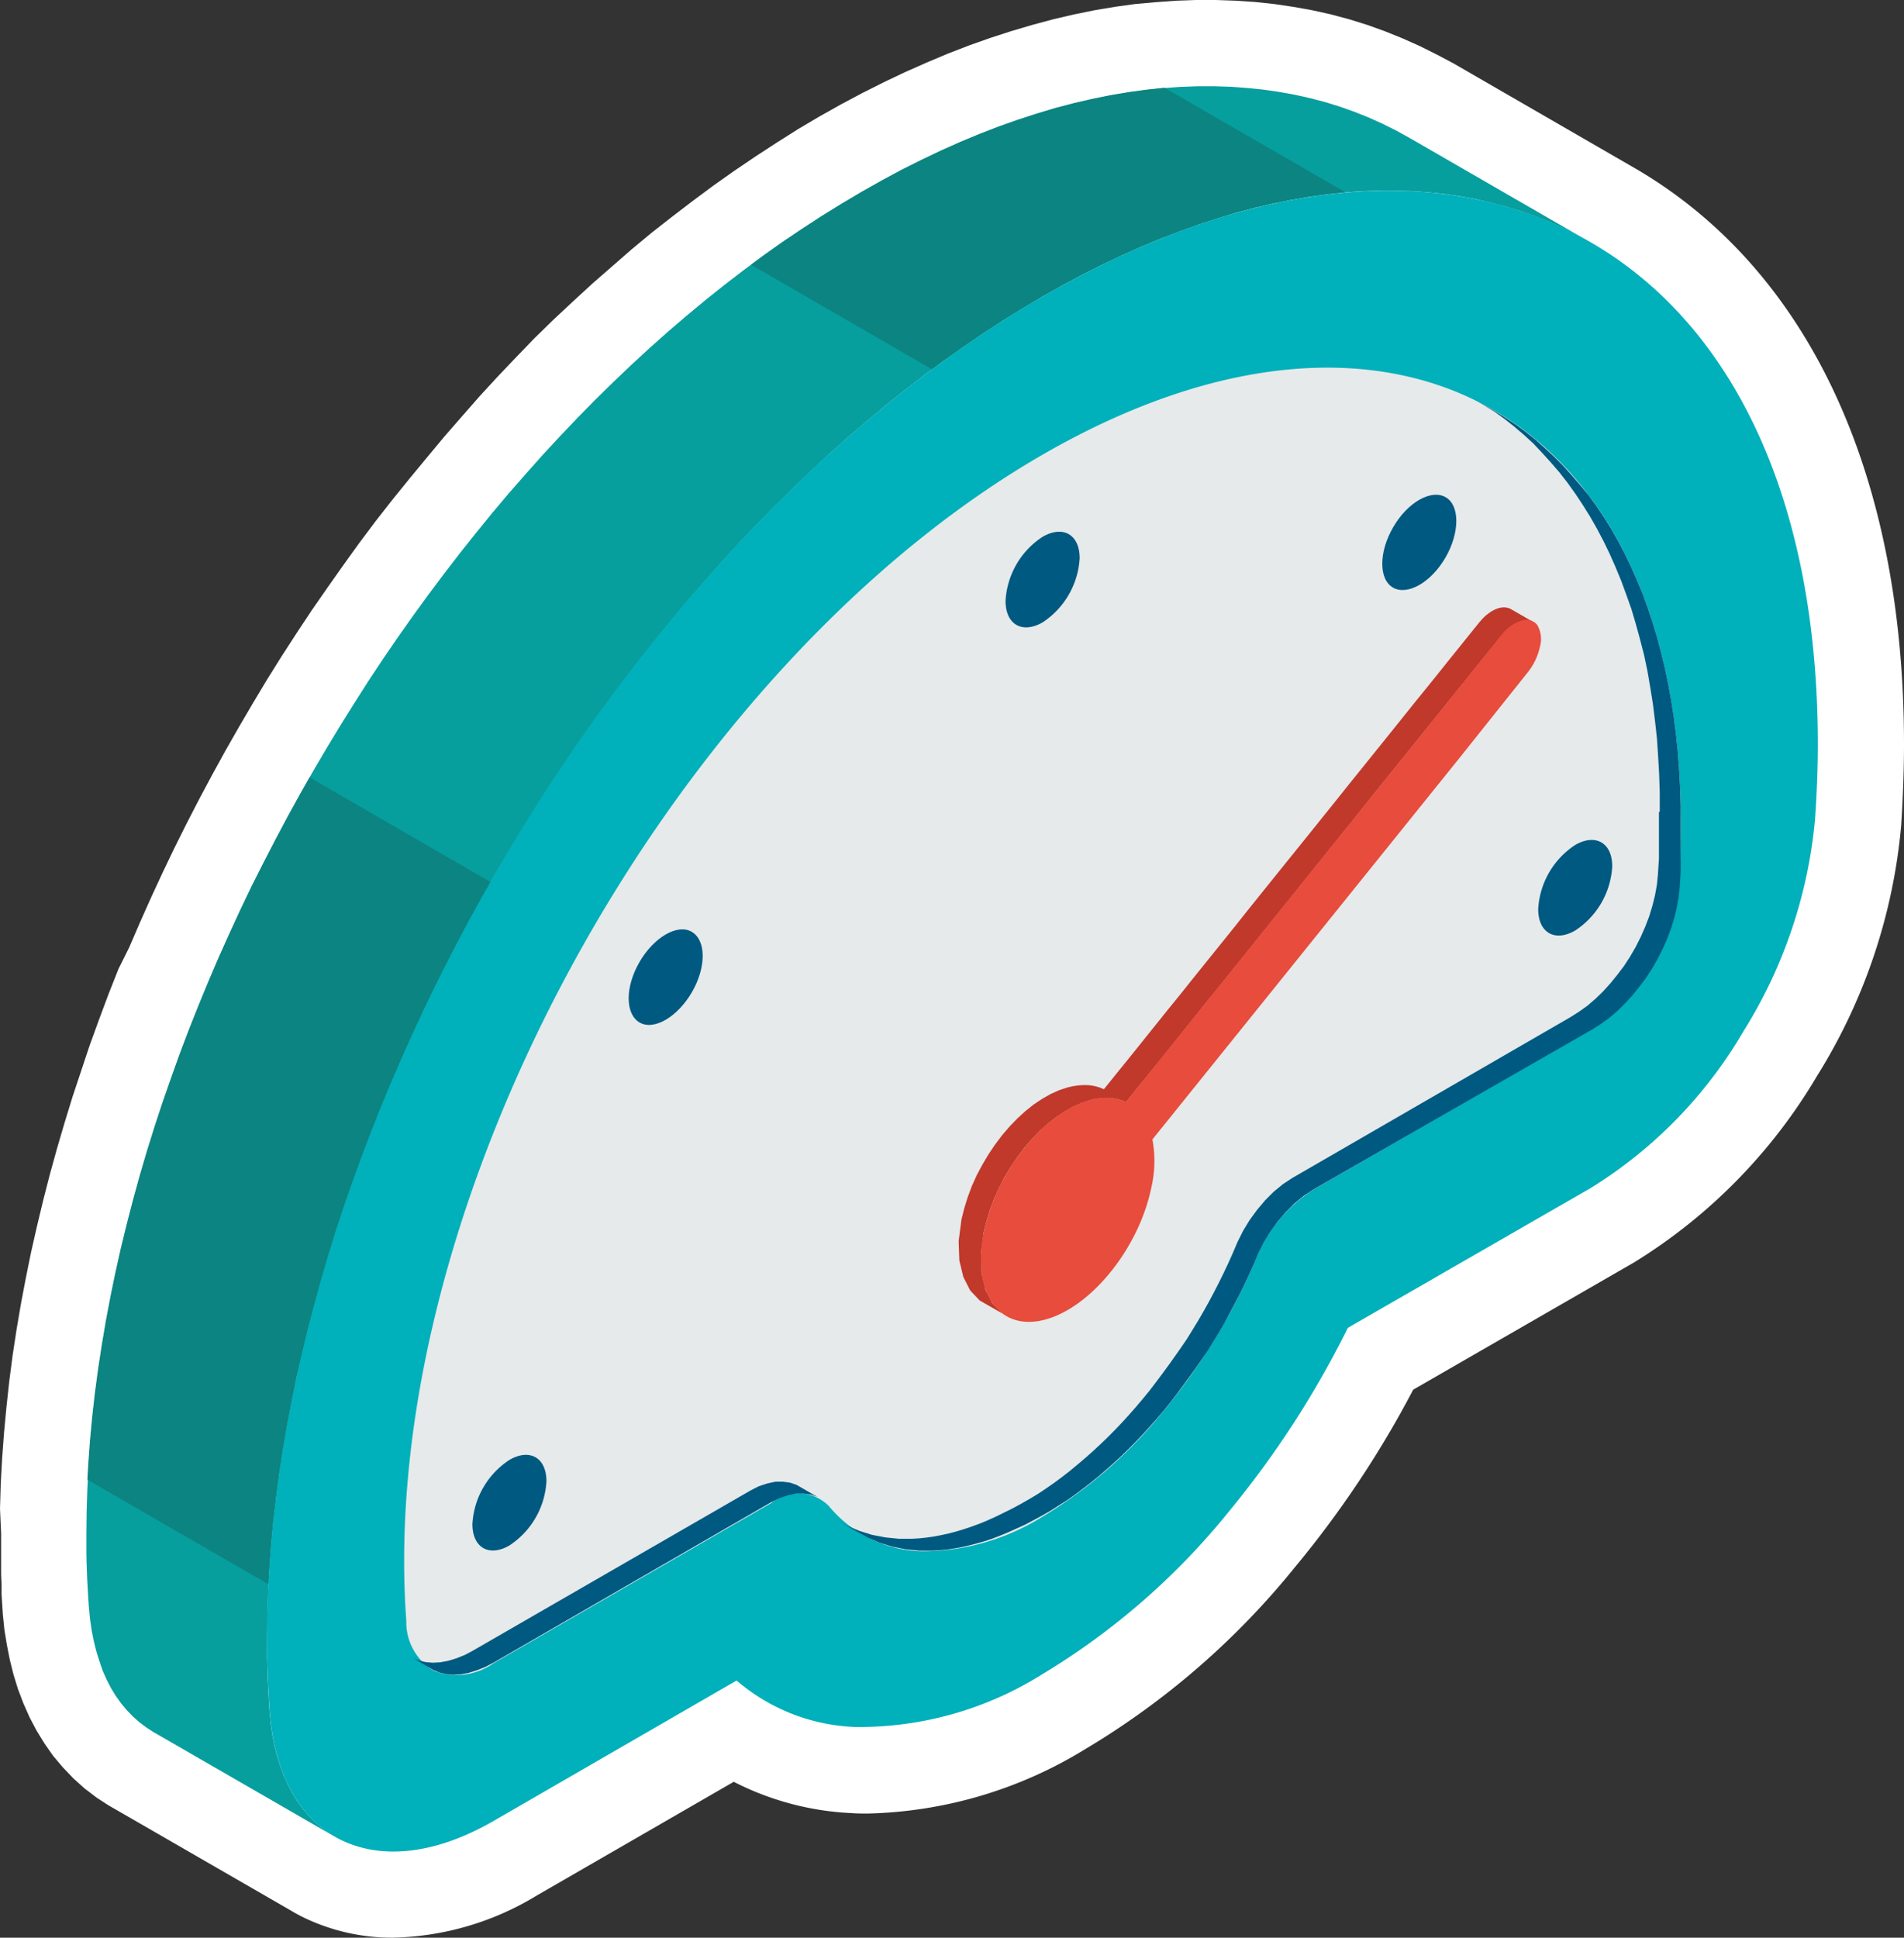
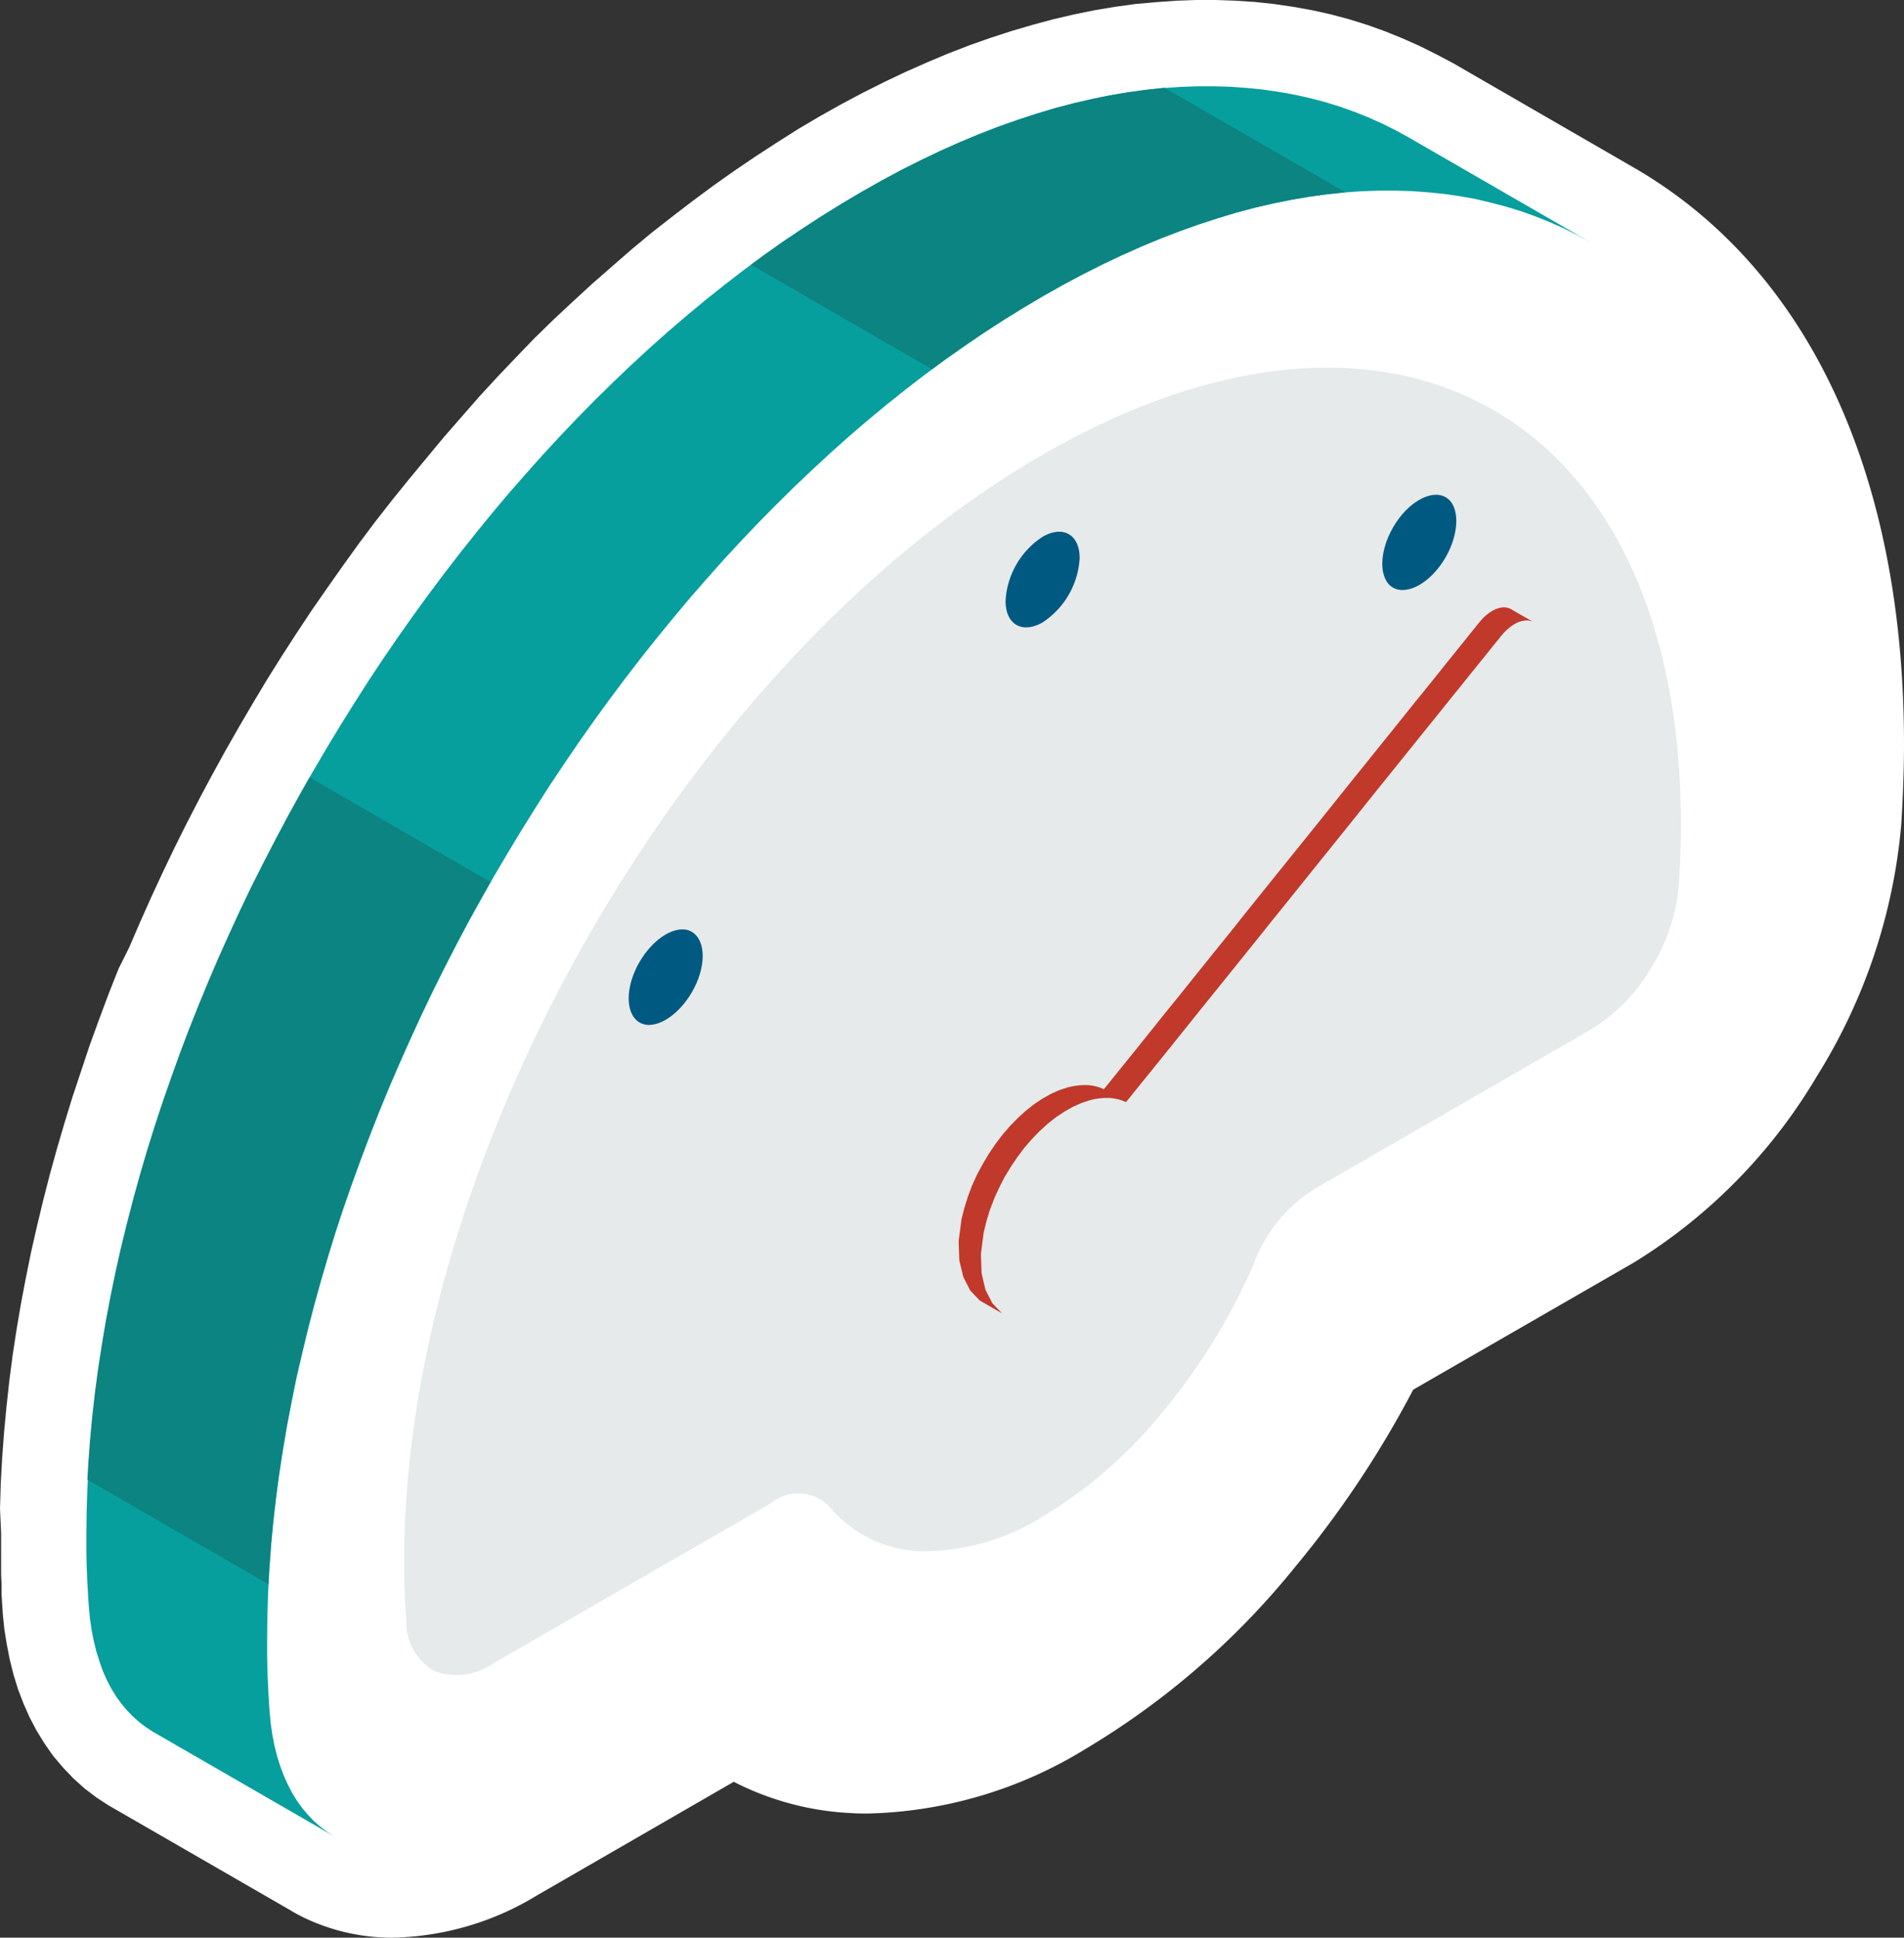
<svg xmlns="http://www.w3.org/2000/svg" width="67.467" height="68.643" viewBox="0 0 67.467 68.643">
  <rect x="0" y="0" width="67.467" height="68.643" fill="#333333" stroke="none" />
  <defs>
    <style>.a{fill:#fff;}.a,.b,.c,.d,.e,.f,.g,.h{fill-rule:evenodd;}.b{fill:#079e9e;}.c{fill:#00b0ba;}.d{fill:#e6eaeb;}.e{fill:#005981;}.f{fill:#c0392b;}.g{fill:#e74c3c;}.h{fill:#0c8481;}</style>
  </defs>
  <path class="a" d="M13.939,68.643a7.208,7.208,0,0,1-3.179-.715c-.153-.076-.305-.156-.449-.244h0L3.833,63.948l-.409-.266L3,63.359,2.6,63l-.373-.391L1.881,62.2l-.305-.437-.281-.458-.247-.47-.217-.489L.638,59.84.48,59.327.348,58.8l-.107-.544-.086-.531L.1,57.186l-.024-.379-.021-.339v-.345l-.015-.348V54.322L0,53.448l.027-.9.049-.892.067-.9.086-.916.1-.916.119-.916.14-.916.156-.916.171-.9.186-.916.208-.916.22-.916.235-.916.253-.916.269-.916.281-.916.305-.916.305-.916.327-.9.342-.916.354-.895.376-.754.382-.886.394-.883.409-.883.418-.873.434-.87.446-.864.458-.858.47-.855.483-.846.492-.84.5-.834.516-.825.528-.815.538-.812.556-.8.559-.794.565-.785.58-.773.589-.754.611-.754.611-.739.611-.736.629-.721.626-.715.644-.7.654-.687.651-.675.672-.657.69-.644.687-.632.7-.611.7-.611.709-.589.73-.571.727-.556.733-.544.739-.522.748-.507.751-.489.751-.476.764-.452.773-.434.764-.406.767-.385.76-.36.76-.336.724-.305.788-.305.718-.253.742-.241.745-.22.742-.2.733-.171.733-.15.727-.122.727-.1.718-.064.715-.052L42.38,0h.7l.7.024.69.046.681.073.678.1L46.5.363l.66.147.651.174.641.2.629.226.611.247.611.272.611.305.577.305,6.493,3.751c6.108,3.583,9.486,10.821,9.483,20.387,0,.883-.037,1.872-.1,2.868a20.1,20.1,0,0,1-2.984,8.875,19.232,19.232,0,0,1-6.478,6.6L50.076,49.23A36.015,36.015,0,0,1,45.9,55.5a27.946,27.946,0,0,1-7.434,6.457,15.387,15.387,0,0,1-7.709,2.288h0c-.2,0-.391,0-.583-.015A10.174,10.174,0,0,1,26,63.121l-6.979,4.028a10.183,10.183,0,0,1-5.079,1.493Z" />
  <path class="b" d="M37.481,13.741l.709-.4.7-.376.7-.351.693-.33.69-.308.684-.284.678-.263.675-.238.666-.217.663-.2L45,10.608l.651-.15.641-.131.635-.107.626-.086.62-.067.611-.043.6-.021.6,0,.589.018.58.043.568.058.562.082.553.1.544.122.534.14.522.162.513.183.5.2.495.223.483.241.47.26,6.411,3.7-.47-.26-.483-.241-.495-.22-.5-.2-.513-.183-.525-.162-.534-.14L59.249,14l-.553-.1-.562-.082-.571-.058-.58-.043L56.4,13.7l-.6,0-.6.021-.614.043-.62.067-.626.086-.635.11-.641.128-.647.15-.657.174-.66.2-.669.217-.672.241-.681.26-.684.284-.69.308-.693.327-.7.354-.706.376-.709.4-.709.421-.706.437-.7.455-.693.473-.69.486-.687.507-.678.522-.675.538-.666.553-.663.568-.654.583-.647.6-.644.611-.632.623-.629.638-.62.651-.614.663-.6.675-.6.687-.586.7-.58.709-.571.718-.562.73-.553.739-.544.748-.534.757-.522.767-.516.773-.5.785-.492.788-.483.8-.473.8-.458.812-.452.815-.437.822-.425.828-.415.831-.4.837-.388.843-.376.843-.367.849-.351.852-.336.852-.324.858-.312.858-.3.858-.284.861-.266.861-.253.861-.241.864-.223.861-.208.861-.2.858-.174.861-.165.855-.144.855-.131.852L16.728,60l-.095.846-.079.843-.061.84-.046.831-.027.831-.009.825,0,.321,0,.324.009.324.009.324.015.321.015.318.018.315.021.308.04.421.058.406.076.388.092.37.11.351.125.333.14.315.156.3.171.278.186.26.2.238.211.22.226.2.238.18.25.162-6.414-3.7-.247-.162-.238-.18-.226-.2-.211-.22-.2-.238-.186-.26-.171-.278-.156-.3-.14-.315L10.47,65.8l-.11-.351-.092-.373-.076-.385-.058-.406-.04-.421-.021-.308-.018-.315-.018-.318-.012-.321-.012-.324-.006-.324,0-.324,0-.321.009-.825.027-.831.046-.831.061-.84.079-.843.095-.846.113-.849.131-.852.144-.855.162-.855.177-.861.192-.858.211-.861.223-.861.238-.864.253-.861.269-.861L12.715,46l.3-.858.308-.861.324-.855.339-.852.351-.852.363-.849.379-.843.388-.843.4-.837.412-.831.428-.828.437-.822.449-.815.461-.812.47-.8.486-.8.492-.788.5-.785.513-.773.525-.767.534-.757.544-.748.553-.739.562-.73.571-.718.577-.709.589-.7.6-.684.6-.675.614-.663.62-.651.626-.638.635-.623.641-.611.651-.6.654-.583.663-.568.666-.553.675-.538.678-.522.684-.507.69-.489.7-.47.7-.455.706-.437Z" transform="translate(-6.946 -6.946)" />
-   <path class="c" d="M58.481,25.86c7.584-4.374,14.449-4.783,19.418-1.909s8.042,9.031,8.039,17.791c0,.855-.037,1.778-.1,2.663A17.076,17.076,0,0,1,83.3,51.9a16.015,16.015,0,0,1-5.4,5.543L69.286,62.4a33.822,33.822,0,0,1-4.221,6.515,25.185,25.185,0,0,1-6.612,5.76,12.2,12.2,0,0,1-6.612,1.866,6.829,6.829,0,0,1-4.215-1.646l-8.607,4.972c-2.074,1.2-3.97,1.374-5.4.681s-2.37-2.266-2.538-4.56c-.058-.819-.095-1.7-.095-2.553,0-8.759,3.082-18.466,8.054-27.075S50.888,30.236,58.481,25.86Z" transform="translate(-21.525 -15.362)" />
  <path class="d" d="M85.5,44.151c-4.09-2.364-9.743-2.028-15.989,1.576S57.613,55.513,53.521,62.6,46.893,77.68,46.89,84.9c0,.748.024,1.417.076,2.138a2,2,0,0,0,.983,1.774,2.268,2.268,0,0,0,2.113-.275L59.9,82.863h0a1.522,1.522,0,0,1,2.031.1,4.422,4.422,0,0,0,3.274,1.61,8.021,8.021,0,0,0,4.3-1.222A16.282,16.282,0,0,0,73.8,79.6a21.968,21.968,0,0,0,3.179-5.162,5.317,5.317,0,0,1,2.138-2.682l9.834-5.672a6.3,6.3,0,0,0,2.117-2.162,6.652,6.652,0,0,0,.986-2.911c.052-.776.076-1.469.076-2.217C92.125,51.588,89.59,46.518,85.5,44.151Z" transform="translate(-32.569 -29.619)" />
  <path class="e" d="M119.287,62.611a2.917,2.917,0,0,1-1.313,2.275c-.724.415-1.313.076-1.313-.76h0a2.9,2.9,0,0,1,1.313-2.272C118.7,61.435,119.287,61.777,119.287,62.611Z" transform="translate(-81.03 -42.838)" />
  <path class="e" d="M160.757,58.538c-.513.886-.51,1.851,0,2.138s1.344-.183,1.857-1.069h0c.51-.886.51-1.851,0-2.138S161.267,57.652,160.757,58.538Z" transform="translate(-111.393 -39.858)" />
-   <path class="e" d="M56.123,168.924c.721-.418,1.31-.076,1.31.757a2.908,2.908,0,0,1-1.313,2.275h0c-.721.418-1.313.076-1.31-.761A2.9,2.9,0,0,1,56.123,168.924Z" transform="translate(-38.07 -117.207)" />
  <path class="e" d="M75.177,107.893c.513.305.51,1.261,0,2.138S73.83,111.4,73.32,111.1h0c-.51-.305-.51-1.258,0-2.138s1.344-1.368,1.854-1.072Z" transform="translate(-50.661 -74.88)" />
  <path class="f" d="M131.562,70.941l-.785-.452-.073-.027-.073-.015-.079-.006-.082.006-.086.018-.086.027-.089.04-.092.049-.089.061-.092.07-.089.079-.086.092-.086.1-.229.284-.263.327-.3.373-.33.409-.357.446-.385.479-.412.507-.431.538-.449.559-.467.58-.483.6-.495.614-.5.626-.51.635-.516.641-.519.644-.519.644-.516.641-.51.635-.5.629-.495.614-.483.6-.467.58-.449.562-.434.534-.409.51-.385.48-.357.446-.33.409-.3.37-.266.33-.229.284-.134-.058-.144-.043-.15-.031-.156-.015-.162,0-.171.012-.177.027-.18.04-.308.1-.305.137-.305.174-.3.2-.293.235-.284.26-.275.284-.263.308-.247.327-.232.345-.214.36-.2.373-.174.385-.147.391-.125.4-.1.4-.1.767.024.684.141.586.244.48.339.357.788.452-.342-.357-.244-.476-.137-.589-.024-.681.1-.77.1-.4.122-.4.15-.394.174-.382.192-.376.217-.357.232-.345.247-.33.263-.305L114.1,89l.284-.26.293-.232.3-.2.3-.171.308-.137.305-.1.183-.043.174-.024.171-.012h.162l.159.018.15.031.141.043.137.055.226-.281.266-.33.3-.37.33-.409.36-.446.385-.479.409-.51.431-.538.452-.559.467-.58.483-.6.495-.614.5-.626.513-.635.516-.641.516-.644.519-.644.516-.641.51-.635.5-.626.495-.614.483-.6.467-.58.452-.562.431-.534.409-.51.385-.476.36-.449.33-.409.3-.37.266-.33.226-.281.086-.1.089-.089.089-.079.089-.07.092-.061.089-.049.089-.04.089-.027.086-.018.082-.006.079,0,.073.015Z" transform="translate(-77.265 -48.926)" />
-   <path class="g" d="M116.081,96.68c1.637-.44,3.323-2.535,3.763-4.682a4.175,4.175,0,0,0,.037-1.7L130.7,76.861l2.477-3.106a2.2,2.2,0,0,0,.437-.916,1,1,0,0,0-.095-.764.492.492,0,0,0-.565-.153,1.439,1.439,0,0,0-.709.516L118.949,88.968a1.832,1.832,0,0,0-1.277-.067c-1.637.437-3.323,2.535-3.763,4.679S114.441,97.117,116.081,96.68Z" transform="translate(-79.046 -49.933)" />
-   <path class="e" d="M179.77,100.631c-.721.418-1.31.076-1.31-.757a2.908,2.908,0,0,1,1.313-2.275h0c.721-.415,1.313-.073,1.31.76A2.9,2.9,0,0,1,179.77,100.631Z" transform="translate(-123.955 -67.667)" />
-   <path class="e" d="M91.7,60.883v-.669l-.021-.66-.037-.644L91.6,58.28l-.067-.611-.076-.611-.095-.593-.1-.58-.119-.565L91,54.768l-.147-.538-.156-.525-.18-.507-.183-.5-.2-.483-.208-.47-.22-.455-.232-.44-.244-.428-.257-.412-.266-.4-.278-.388-.287-.367-.305-.354-.305-.336-.305-.324-.333-.305-.339-.29-.351-.278-.36-.26-.382-.235-.379-.229.733.421.379.232.37.244.357.26.351.278.342.305.33.305.321.324.305.336.305.354.305.367.275.382.269.4.254.409.244.428.232.44.22.455.208.47.2.483.183.5.171.51.159.525.144.538.134.553.119.565.107.58.092.593.079.611.064.611.049.632.037.644.021.657v2.318l-.015.281-.018.287-.04.366-.067.37-.089.373-.116.37-.137.37-.162.36-.18.357-.2.345-.217.333-.232.305-.247.305-.263.287-.275.266-.284.244-.305.217-.305.192-9.874,5.665-.336.223-.324.266-.305.305-.287.333-.263.363-.235.382-.2.4-.171.412-.156.345-.162.345-.168.342-.177.339-.18.336L76.27,79l-.192.33-.2.327-.2.324-.211.305-.211.305-.22.305-.223.305-.226.305-.235.305-.235.29-.241.284-.244.275-.247.272-.253.266-.257.26-.26.253-.266.244-.269.238-.269.232-.278.226-.278.214-.281.211-.284.2-.305.192-.287.183-.305.174-.305.165-.29.153-.305.137-.284.128-.281.116-.278.107-.275.092L67.5,86.8l-.269.07-.266.061-.26.046-.257.04-.253.024-.247.015h-.483l-.489-.049-.467-.092-.449-.137-.425-.183-.4-.223-.73-.425.4.226.425.18.446.141.47.092.486.049h.486l.247-.015.253-.027.257-.037.26-.049.266-.058.266-.07.272-.082.275-.092L67.6,86.1l.281-.116.284-.128.287-.141.305-.15.305-.165.305-.174.305-.183.287-.192.287-.2.281-.208.278-.217L71.078,84l.272-.232.269-.238.266-.247.26-.25.257-.26.254-.266.247-.272.244-.278.238-.281.238-.29.232-.305.229-.305.223-.305.217-.305.214-.305.208-.305.2-.324.2-.327.192-.33.186-.333.18-.339.174-.339.168-.342.162-.342.156-.348.174-.409.2-.4.235-.385.263-.36.284-.336.305-.305.321-.263.339-.223,9.838-5.687.305-.192.305-.217.284-.244.275-.266.26-.287.247-.305.232-.305.217-.333.2-.345.18-.357.159-.363.14-.366.113-.373.092-.37.067-.373.037-.366.018-.287.018-.281V60.883ZM49.653,90.594l9.834-5.672h0l.287-.147.305-.1.281-.061h.269l.257.034.235.082.73.421-.235-.082-.254-.034h-.269l-.284.058L60.5,85.2l-.305.15h0l-9.816,5.672-.305.159-.305.119-.287.089-.272.049-.263.015L48.7,91.43l-.232-.052-.217-.086-.706-.421-.2-.116.211.122.2.079.232.052.247.018.26-.015.275-.052.284-.086.305-.122Z" transform="translate(-32.888 -32.124)" />
  <path class="h" d="M91.069,13.887l.709-.4.7-.376.7-.351.693-.33.69-.308.684-.284.678-.263.675-.238.669-.217.66-.2.654-.174.651-.15.641-.131.635-.107.626-.086.62-.067.046,0,6.411,3.7h-.046l-.62.067-.626.086-.635.107-.641.131-.647.15-.657.174-.66.2-.669.217-.672.241-.681.26-.684.284-.69.308-.693.33-.7.351-.706.376-.709.4-.709.421-.706.437-.7.455-.693.473-.69.486-.421.312-6.411-3.7.418-.308.69-.492.7-.47.7-.455.706-.437Z" transform="translate(-60.533 -7.092)" />
  <path class="h" d="M24.442,93.875l-.321.562-.449.815-.437.822-.425.828-.415.834-.4.834-.388.843-.376.843-.367.849-.351.852-.336.852-.324.858-.312.858-.3.858-.284.861-.266.861-.253.861-.238.864-.226.861-.208.861-.2.861-.174.858-.162.855-.147.855-.131.852-.11.849-.1.846-.079.843-.061.84-.031.538-6.411-3.7.031-.538.061-.84.079-.843.095-.846.113-.849.131-.852.144-.855.162-.855.177-.861.192-.858.211-.861.223-.861.238-.864.253-.861.269-.861.284-.861.3-.858.308-.861.324-.855.339-.852.351-.852.363-.849.379-.843.388-.843.4-.837L16.4,93.2l.428-.828.437-.822.449-.815.321-.565Z" transform="translate(-7.064 -62.63)" />
</svg>